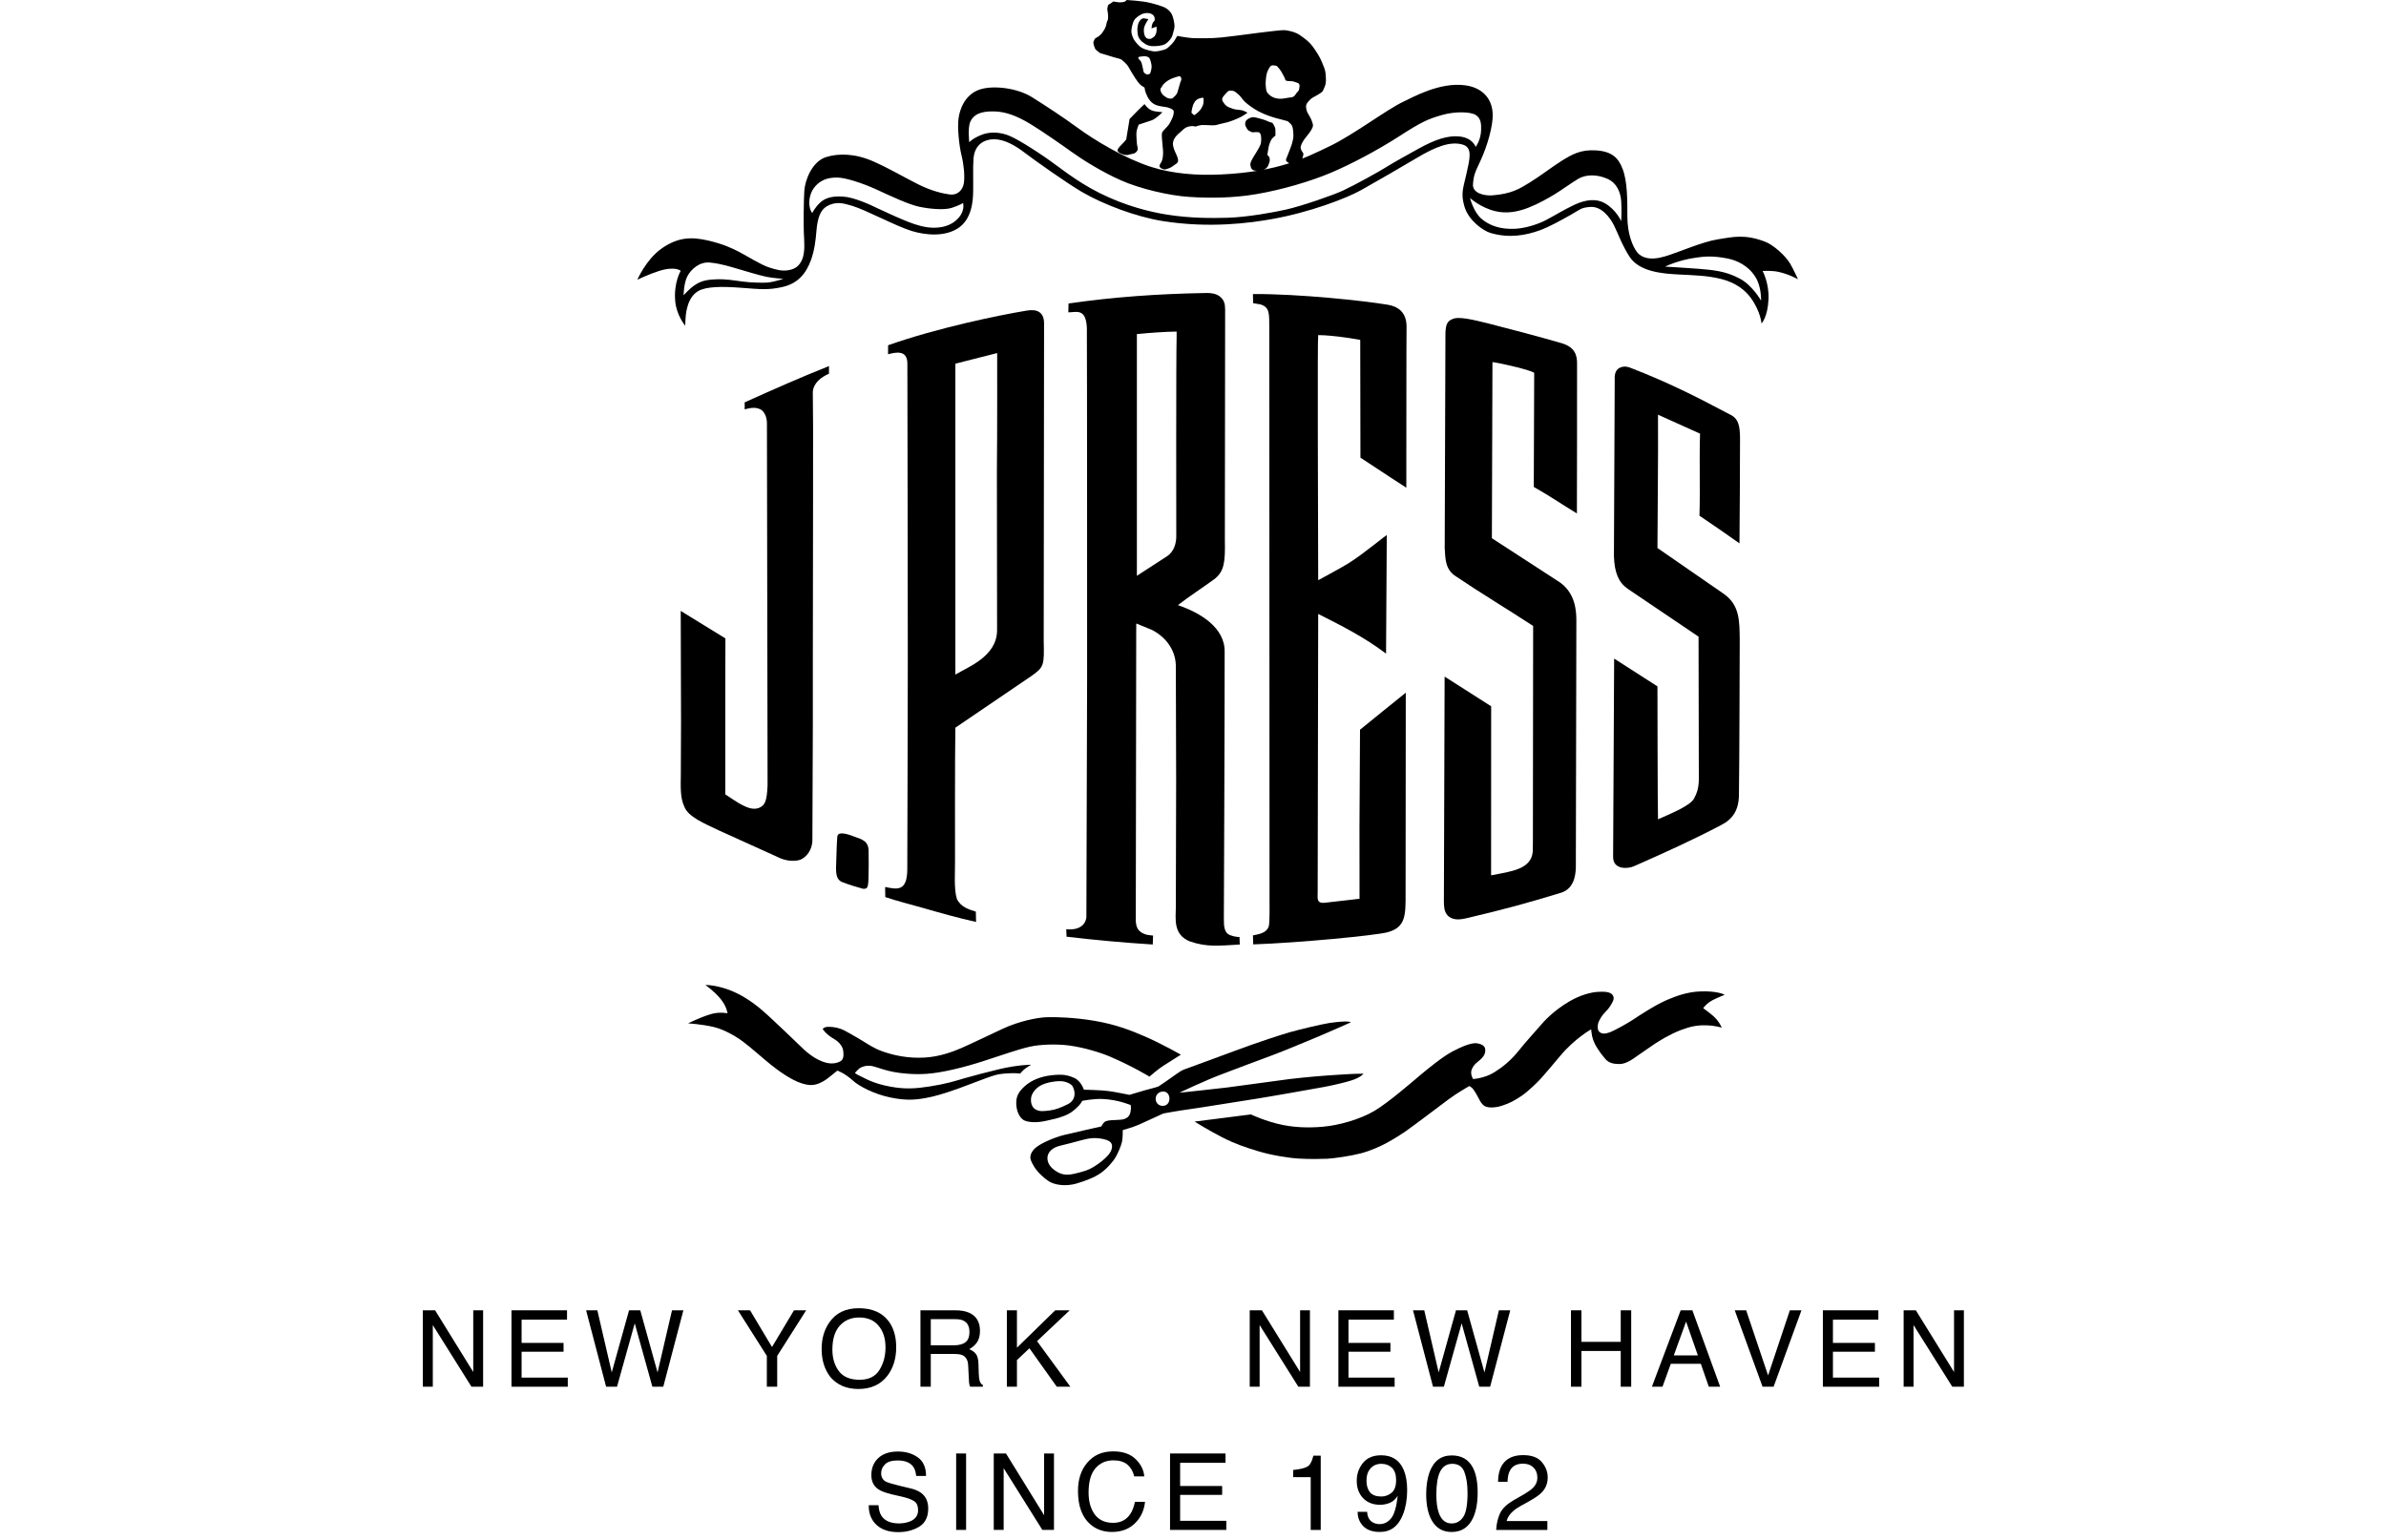
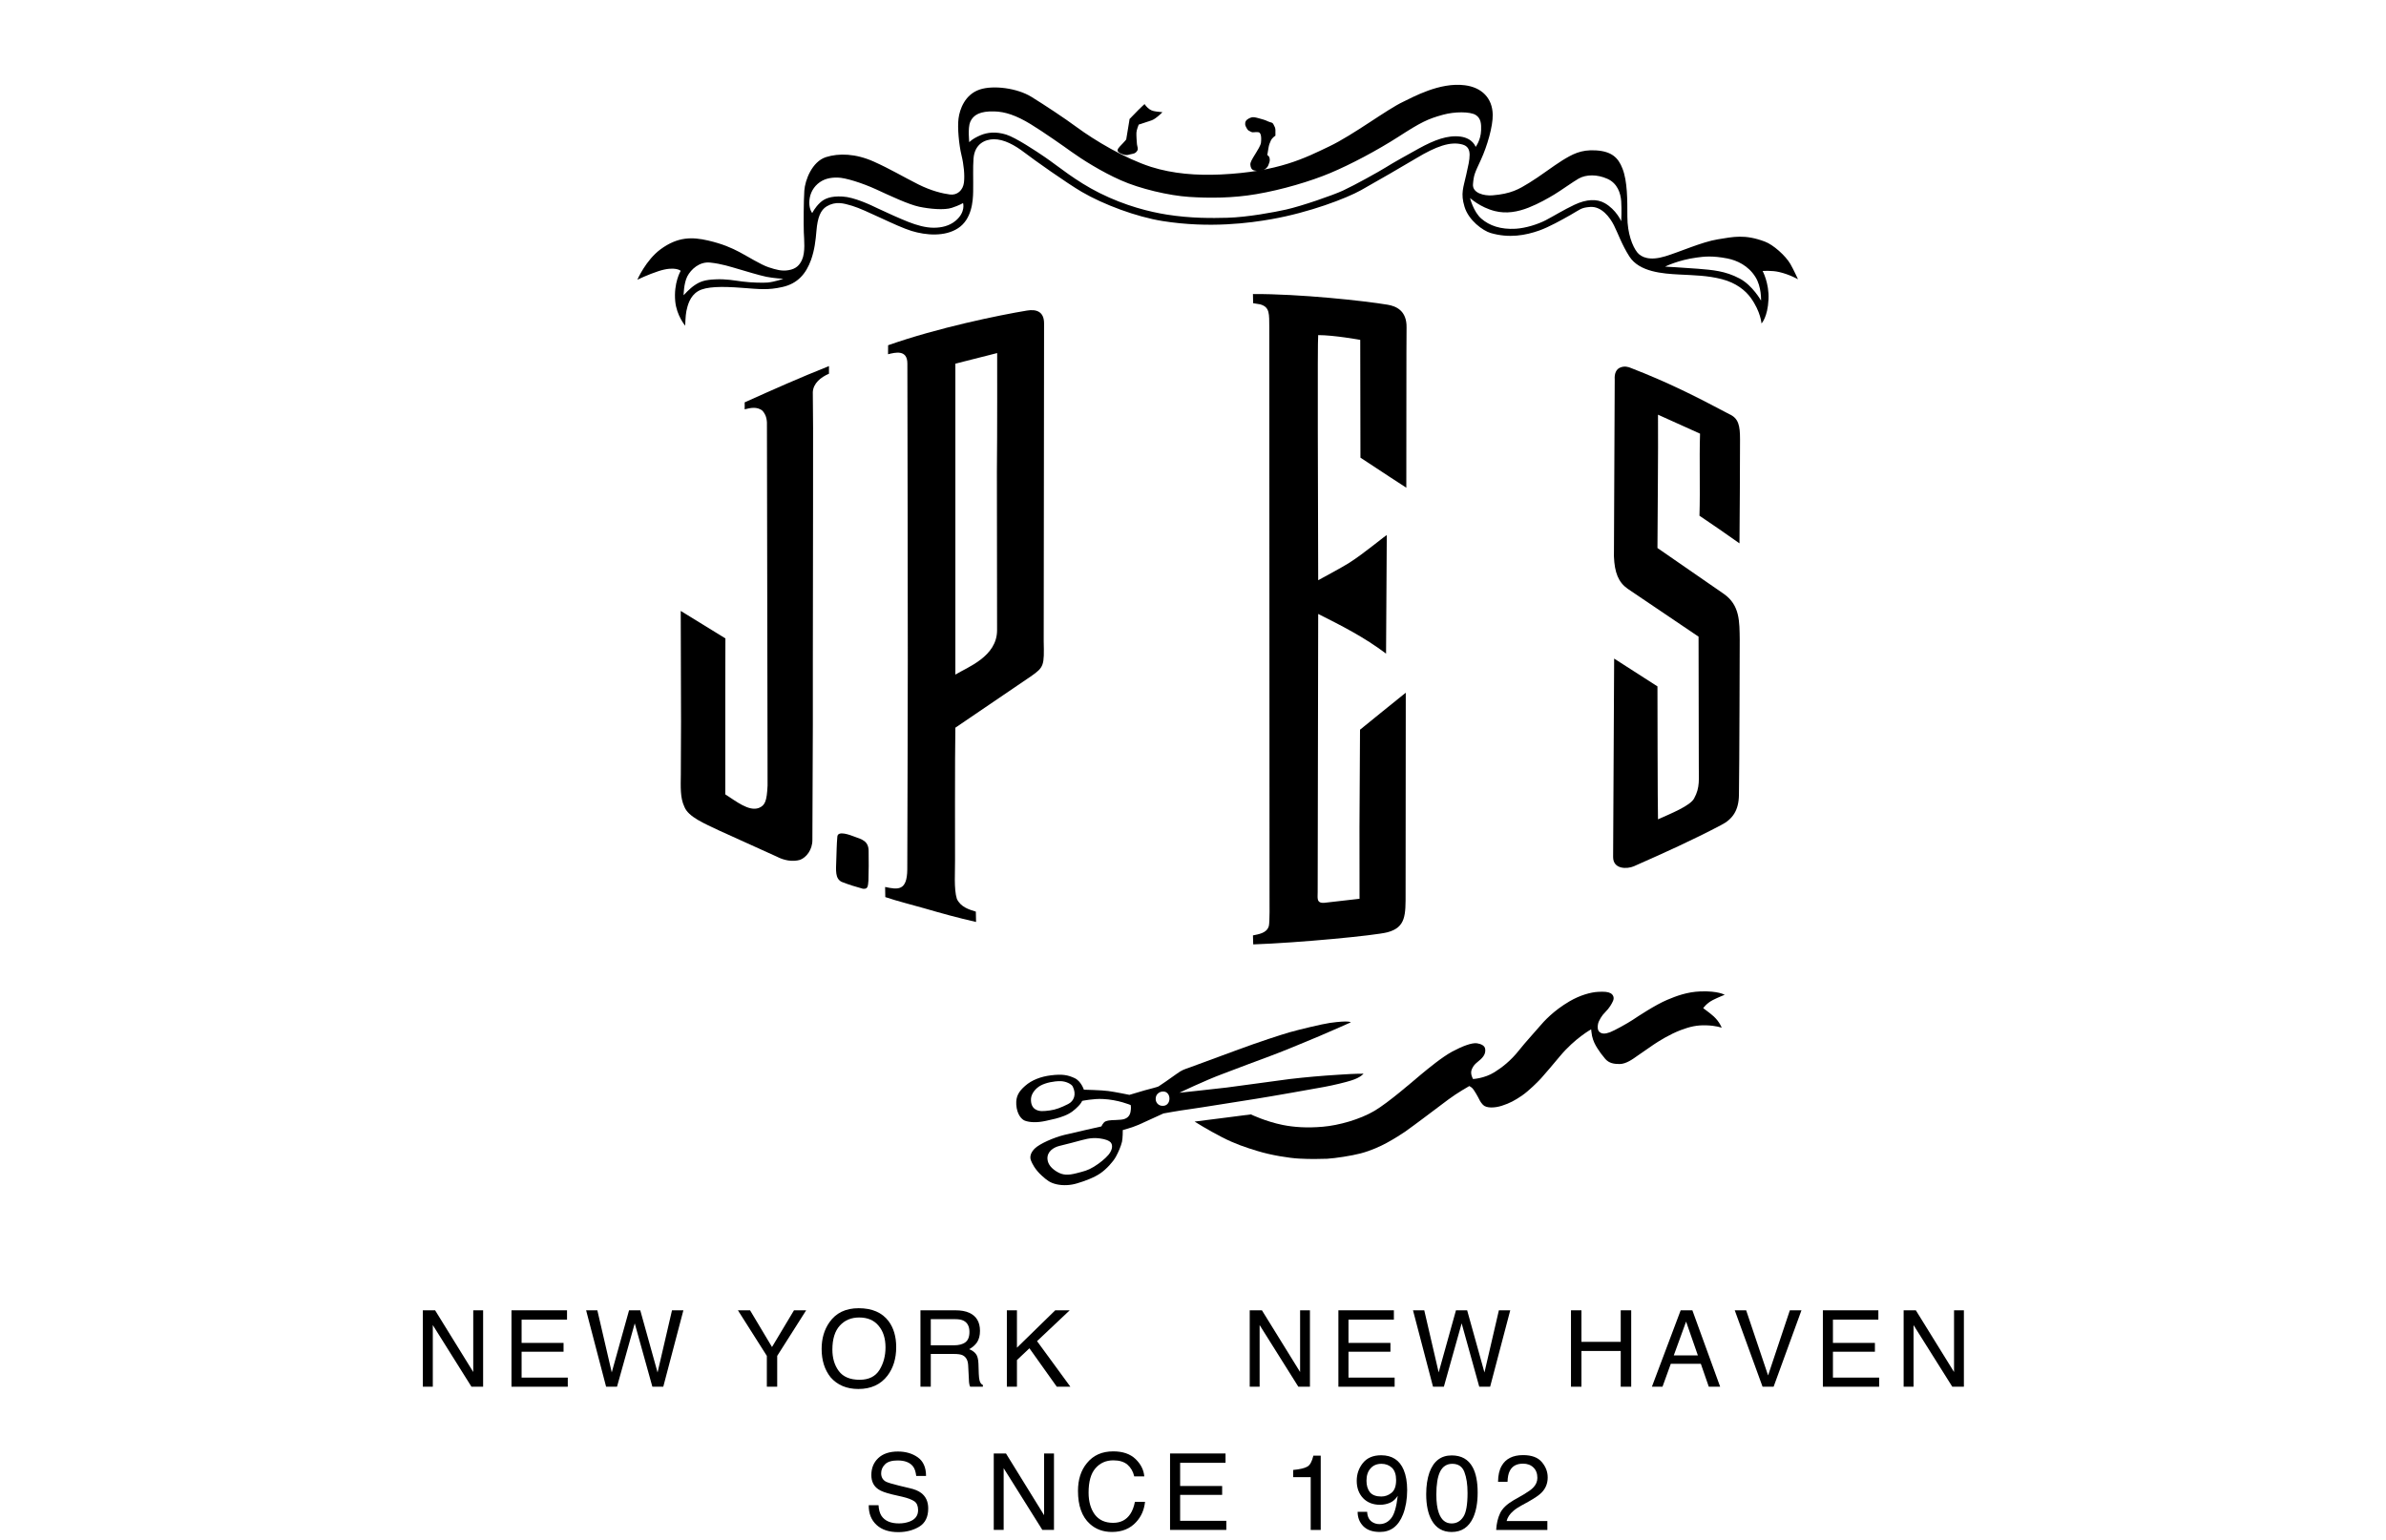
<svg xmlns="http://www.w3.org/2000/svg" width="79px" height="51px" viewBox="0 0 79 51" version="1.1">
  <title>onward-ocs-logo-jpress</title>
  <g id="onward-ocs-logo-jpress" stroke="none" stroke-width="1" fill="none" fill-rule="evenodd">
    <g id="Group" transform="translate(14, -0)" fill="#000000">
      <polygon id="Fill-647" points="0 43.395 0.406 43.395 1.669 45.439 1.669 43.395 1.996 43.395 1.996 45.926 1.61 45.926 0.33 43.884 0.33 45.926 0 45.926" />
      <polygon id="Fill-648" points="2.935 43.395 4.774 43.395 4.774 43.705 3.27 43.705 3.27 44.475 4.659 44.475 4.659 44.767 3.27 44.767 3.27 45.624 4.799 45.624 4.799 45.926 2.935 45.926" />
      <polygon id="Fill-649" points="5.778 43.395 6.255 45.452 6.828 43.395 7.199 43.395 7.772 45.454 8.25 43.395 8.627 43.395 7.961 45.926 7.6 45.926 7.016 43.827 6.429 45.926 6.068 45.926 5.406 43.395" />
      <polygon id="Fill-650" points="10.432 43.395 10.834 43.395 11.561 44.611 12.289 43.395 12.692 43.395 11.733 44.905 11.733 45.926 11.39 45.926 11.39 44.905" />
      <path d="M15.119,45.371 C15.252,45.155 15.319,44.904 15.319,44.624 C15.319,44.323 15.242,44.085 15.087,43.903 C14.933,43.72 14.72,43.633 14.448,43.633 C14.187,43.633 13.974,43.72 13.808,43.9 C13.643,44.08 13.56,44.346 13.56,44.696 C13.56,44.976 13.629,45.214 13.773,45.407 C13.915,45.598 14.145,45.696 14.463,45.696 C14.765,45.696 14.984,45.587 15.119,45.371 M15.422,43.756 C15.589,43.981 15.673,44.266 15.673,44.616 C15.673,44.994 15.575,45.308 15.385,45.559 C15.16,45.853 14.839,46.001 14.421,46.001 C14.032,46.001 13.726,45.871 13.502,45.615 C13.303,45.366 13.204,45.052 13.204,44.674 C13.204,44.331 13.29,44.039 13.461,43.794 C13.678,43.481 14.001,43.326 14.429,43.326 C14.874,43.326 15.205,43.468 15.422,43.756" id="Fill-651" />
      <path d="M17.59,44.554 C17.746,44.554 17.871,44.521 17.959,44.458 C18.051,44.392 18.098,44.278 18.098,44.11 C18.098,43.93 18.034,43.806 17.905,43.74 C17.838,43.705 17.746,43.689 17.633,43.689 L16.818,43.689 L16.818,44.554 L17.59,44.554 Z M16.476,43.395 L17.627,43.395 C17.816,43.395 17.972,43.422 18.095,43.479 C18.33,43.587 18.447,43.786 18.447,44.076 C18.447,44.229 18.414,44.353 18.353,44.45 C18.288,44.545 18.2,44.624 18.088,44.683 C18.188,44.723 18.263,44.774 18.312,44.841 C18.363,44.905 18.39,45.012 18.396,45.158 L18.407,45.499 C18.41,45.594 18.421,45.667 18.432,45.715 C18.452,45.795 18.489,45.846 18.543,45.868 L18.543,45.926 L18.123,45.926 C18.11,45.904 18.102,45.876 18.094,45.842 C18.085,45.808 18.081,45.74 18.078,45.643 L18.056,45.219 C18.048,45.053 17.989,44.944 17.877,44.886 C17.814,44.854 17.714,44.841 17.576,44.841 L16.818,44.841 L16.818,45.926 L16.476,45.926 L16.476,43.395 Z" id="Fill-652" />
      <polygon id="Fill-653" points="19.337 43.395 19.671 43.395 19.671 44.633 20.939 43.395 21.418 43.395 20.336 44.416 21.44 45.926 20.99 45.926 20.084 44.653 19.671 45.043 19.671 45.926 19.337 45.926" />
      <polygon id="Fill-654" points="27.378 43.395 27.782 43.395 29.046 45.439 29.046 43.395 29.372 43.395 29.372 45.926 28.988 45.926 27.706 43.884 27.706 45.926 27.378 45.926" />
      <polygon id="Fill-655" points="30.314 43.395 32.151 43.395 32.151 43.705 30.648 43.705 30.648 44.475 32.037 44.475 32.037 44.767 30.648 44.767 30.648 45.624 32.176 45.624 32.176 45.926 30.314 45.926" />
      <polygon id="Fill-656" points="33.157 43.395 33.634 45.452 34.207 43.395 34.577 43.395 35.15 45.454 35.628 43.395 36.004 43.395 35.338 45.926 34.978 45.926 34.395 43.827 33.806 45.926 33.447 45.926 32.784 43.395" />
      <polygon id="Fill-657" points="38.015 43.395 38.361 43.395 38.361 44.44 39.662 44.44 39.662 43.395 40.009 43.395 40.009 45.926 39.662 45.926 39.662 44.742 38.361 44.742 38.361 45.926 38.015 45.926" />
      <path d="M42.216,44.888 L41.826,43.769 L41.419,44.888 L42.216,44.888 Z M41.647,43.395 L42.034,43.395 L42.954,45.926 L42.578,45.926 L42.314,45.166 L41.32,45.166 L41.045,45.926 L40.694,45.926 L41.647,43.395 Z" id="Fill-658" />
      <polygon id="Fill-659" points="43.815 43.395 44.541 45.552 45.262 43.395 45.646 43.395 44.724 45.926 44.358 45.926 43.437 43.395" />
      <polygon id="Fill-660" points="46.355 43.395 48.192 43.395 48.192 43.705 46.688 43.705 46.688 44.475 48.078 44.475 48.078 44.767 46.688 44.767 46.688 45.624 48.218 45.624 48.218 45.926 46.355 45.926" />
      <polygon id="Fill-661" points="49.029 43.395 49.433 43.395 50.698 45.439 50.698 43.395 51.024 43.395 51.024 45.926 50.64 45.926 49.357 43.884 49.357 45.926 49.029 45.926" />
      <path d="M15.088,49.851 C15.096,49.993 15.127,50.111 15.184,50.201 C15.295,50.368 15.488,50.453 15.764,50.453 C15.89,50.453 16.001,50.433 16.103,50.397 C16.301,50.326 16.398,50.197 16.398,50.014 C16.398,49.878 16.357,49.778 16.274,49.721 C16.189,49.663 16.056,49.612 15.876,49.57 L15.544,49.494 C15.326,49.441 15.173,49.387 15.084,49.324 C14.927,49.22 14.85,49.061 14.85,48.851 C14.85,48.624 14.925,48.436 15.078,48.291 C15.232,48.146 15.449,48.072 15.729,48.072 C15.988,48.072 16.208,48.137 16.387,48.264 C16.568,48.392 16.661,48.598 16.661,48.88 L16.336,48.88 C16.319,48.742 16.286,48.639 16.232,48.568 C16.13,48.435 15.959,48.368 15.72,48.368 C15.527,48.368 15.387,48.411 15.302,48.497 C15.218,48.582 15.175,48.678 15.175,48.792 C15.175,48.917 15.226,49.008 15.325,49.066 C15.391,49.101 15.54,49.147 15.772,49.203 L16.115,49.285 C16.281,49.321 16.41,49.376 16.499,49.444 C16.656,49.562 16.733,49.734 16.733,49.958 C16.733,50.24 16.634,50.44 16.435,50.562 C16.237,50.68 16.004,50.742 15.742,50.742 C15.434,50.742 15.193,50.662 15.021,50.502 C14.847,50.34 14.76,50.123 14.764,49.851 L15.088,49.851 Z" id="Fill-662" />
-       <polygon id="Fill-663" points="17.658 50.668 17.987 50.668 17.987 48.137 17.658 48.137" />
      <polygon id="Fill-664" points="18.903 48.137 19.308 48.137 20.57 50.181 20.57 48.137 20.897 48.137 20.897 50.668 20.512 50.668 19.231 48.624 19.231 50.668 18.903 50.668" />
      <path d="M23.597,48.32 C23.771,48.489 23.869,48.68 23.887,48.895 L23.554,48.895 C23.517,48.733 23.44,48.603 23.331,48.508 C23.219,48.412 23.062,48.364 22.863,48.364 C22.617,48.364 22.421,48.453 22.269,48.629 C22.117,48.804 22.043,49.072 22.043,49.434 C22.043,49.732 22.113,49.972 22.247,50.157 C22.385,50.34 22.586,50.434 22.856,50.434 C23.104,50.434 23.294,50.337 23.423,50.142 C23.492,50.04 23.544,49.906 23.577,49.738 L23.912,49.738 C23.883,50.007 23.785,50.229 23.617,50.409 C23.419,50.626 23.153,50.736 22.816,50.736 C22.523,50.736 22.279,50.646 22.083,50.467 C21.823,50.232 21.692,49.868 21.692,49.376 C21.692,49.002 21.789,48.697 21.986,48.458 C22.197,48.196 22.487,48.067 22.859,48.067 C23.176,48.067 23.421,48.152 23.597,48.32" id="Fill-665" />
      <polygon id="Fill-666" points="24.74 48.137 26.577 48.137 26.577 48.446 25.074 48.446 25.074 49.214 26.465 49.214 26.465 49.508 25.074 49.508 25.074 50.367 26.603 50.367 26.603 50.668 24.74 50.668" />
      <path d="M28.817,48.921 L28.817,48.683 C29.042,48.661 29.198,48.624 29.286,48.572 C29.375,48.522 29.44,48.402 29.485,48.21 L29.729,48.21 L29.729,50.669 L29.397,50.669 L29.397,48.921 L28.817,48.921 Z" id="Fill-667" />
      <path d="M32.072,49.441 C32.174,49.359 32.225,49.22 32.225,49.016 C32.225,48.837 32.179,48.701 32.089,48.612 C31.996,48.524 31.879,48.479 31.739,48.479 C31.588,48.479 31.466,48.53 31.378,48.632 C31.287,48.733 31.244,48.868 31.244,49.039 C31.244,49.197 31.282,49.326 31.36,49.423 C31.44,49.517 31.566,49.562 31.735,49.562 C31.856,49.562 31.971,49.523 32.072,49.441 L32.072,49.441 Z M31.266,50.07 C31.274,50.241 31.34,50.359 31.463,50.424 C31.527,50.459 31.598,50.476 31.675,50.476 C31.825,50.476 31.952,50.415 32.054,50.291 C32.16,50.169 32.235,49.918 32.279,49.539 C32.21,49.647 32.125,49.724 32.023,49.769 C31.92,49.813 31.811,49.836 31.694,49.836 C31.458,49.836 31.269,49.76 31.129,49.614 C30.99,49.465 30.921,49.275 30.921,49.042 C30.921,48.818 30.99,48.621 31.127,48.45 C31.265,48.281 31.465,48.196 31.731,48.196 C32.09,48.196 32.341,48.358 32.477,48.683 C32.551,48.86 32.591,49.082 32.591,49.35 C32.591,49.651 32.544,49.921 32.455,50.152 C32.303,50.543 32.048,50.736 31.689,50.736 C31.446,50.736 31.265,50.673 31.139,50.546 C31.014,50.418 30.951,50.261 30.951,50.07 L31.266,50.07 Z" id="Fill-668" />
      <path d="M34.448,50.239 C34.544,50.098 34.59,49.832 34.59,49.442 C34.59,49.162 34.555,48.932 34.486,48.752 C34.418,48.57 34.283,48.479 34.085,48.479 C33.902,48.479 33.768,48.567 33.682,48.737 C33.598,48.909 33.557,49.162 33.557,49.496 C33.557,49.747 33.583,49.95 33.638,50.103 C33.721,50.337 33.861,50.454 34.062,50.454 C34.224,50.454 34.352,50.383 34.448,50.239 M34.76,48.594 C34.87,48.797 34.925,49.077 34.925,49.431 C34.925,49.767 34.875,50.044 34.776,50.263 C34.63,50.578 34.395,50.737 34.063,50.737 C33.768,50.737 33.548,50.608 33.403,50.349 C33.283,50.135 33.221,49.847 33.221,49.484 C33.221,49.206 33.259,48.964 33.329,48.764 C33.467,48.387 33.712,48.201 34.065,48.201 C34.387,48.201 34.617,48.331 34.76,48.594" id="Fill-669" />
      <path d="M35.67,50.111 C35.744,49.956 35.896,49.813 36.117,49.684 L36.448,49.495 C36.595,49.407 36.699,49.334 36.759,49.272 C36.855,49.176 36.902,49.066 36.902,48.946 C36.902,48.8 36.858,48.684 36.772,48.602 C36.685,48.517 36.571,48.474 36.428,48.474 C36.215,48.474 36.067,48.554 35.987,48.717 C35.942,48.803 35.919,48.922 35.914,49.075 L35.6,49.075 C35.602,48.861 35.641,48.684 35.718,48.55 C35.852,48.312 36.089,48.191 36.429,48.191 C36.712,48.191 36.919,48.267 37.05,48.422 C37.179,48.575 37.244,48.742 37.244,48.931 C37.244,49.13 37.175,49.3 37.036,49.438 C36.955,49.52 36.811,49.617 36.604,49.734 L36.367,49.864 C36.253,49.926 36.167,49.986 36.102,50.044 C35.987,50.142 35.914,50.254 35.884,50.374 L37.233,50.374 L37.233,50.669 L35.538,50.669 C35.55,50.456 35.594,50.27 35.67,50.111" id="Fill-670" />
-       <path d="M9.355,32.622 C9.355,32.622 9.642,32.819 9.854,33.077 C10.067,33.335 10.087,33.559 10.087,33.559 C10.087,33.559 9.832,33.498 9.525,33.589 C9.169,33.698 8.782,33.893 8.782,33.893 C8.782,33.893 9.214,33.915 9.628,34.012 C9.917,34.079 10.292,34.267 10.601,34.497 C10.89,34.715 11.306,35.089 11.51,35.251 C11.774,35.461 12.189,35.769 12.556,35.882 C12.84,35.97 12.992,35.935 13.148,35.867 C13.321,35.792 13.442,35.683 13.522,35.621 C13.605,35.555 13.725,35.457 13.725,35.457 C13.725,35.457 13.967,35.538 14.236,35.785 C14.439,35.97 14.936,36.237 15.492,36.349 C15.92,36.434 16.216,36.445 16.654,36.364 C16.94,36.312 17.257,36.221 17.733,36.05 C18.209,35.877 18.633,35.707 18.835,35.641 C19.023,35.578 19.15,35.559 19.395,35.546 C19.641,35.532 19.78,35.556 19.78,35.556 C19.78,35.556 19.822,35.498 19.883,35.442 C19.973,35.357 20.142,35.263 20.142,35.263 C20.142,35.263 19.705,35.259 19.062,35.415 C18.764,35.485 18.207,35.631 17.914,35.715 C17.621,35.803 17.317,35.899 16.779,35.982 C16.316,36.054 15.971,36.079 15.479,35.988 C14.887,35.879 14.637,35.707 14.494,35.643 C14.381,35.594 14.305,35.536 14.305,35.536 C14.305,35.536 14.421,35.392 14.511,35.35 C14.619,35.3 14.769,35.272 14.94,35.322 C15.228,35.408 15.312,35.447 15.585,35.501 C15.811,35.546 16.246,35.594 16.679,35.564 C17.195,35.529 17.938,35.345 18.572,35.138 C19.234,34.922 19.737,34.745 20.103,34.664 C20.457,34.584 20.993,34.574 21.381,34.623 C21.923,34.694 22.468,34.872 22.763,34.998 C23.498,35.313 24.059,35.656 24.059,35.656 C24.059,35.656 24.35,35.4 24.521,35.295 C24.691,35.191 25.099,34.929 25.099,34.929 C25.099,34.929 24.457,34.564 23.922,34.332 C23.473,34.137 22.962,33.93 22.232,33.807 C21.59,33.699 20.968,33.676 20.65,33.689 C20.33,33.701 19.746,33.82 19.216,34.064 C18.778,34.267 18.143,34.574 17.827,34.711 C17.545,34.835 17.094,35 16.609,35.025 C16.07,35.056 15.592,34.953 15.225,34.822 C14.905,34.708 14.766,34.593 14.47,34.419 C14.256,34.292 14.099,34.2 13.943,34.12 C13.778,34.038 13.617,34.014 13.473,34.007 C13.336,34.002 13.28,34.028 13.239,34.078 C13.239,34.078 13.328,34.244 13.633,34.421 C13.794,34.514 13.908,34.674 13.92,34.808 C13.932,34.941 13.945,35.09 13.811,35.156 C13.612,35.254 13.413,35.227 13.219,35.152 C12.926,35.039 12.675,34.824 12.444,34.592 C12.211,34.362 11.808,33.985 11.58,33.771 C11.431,33.633 11.087,33.294 10.665,33.041 C10.344,32.847 10.093,32.759 9.91,32.709 C9.547,32.609 9.355,32.622 9.355,32.622" id="Fill-671" />
      <path d="M25.553,37.145 C25.553,37.145 26.487,37.025 26.633,37.008 C26.779,36.99 27.415,36.907 27.415,36.907 C27.415,36.907 27.912,37.145 28.473,37.257 C28.84,37.33 29.264,37.362 29.795,37.316 C30.327,37.271 31.026,37.074 31.507,36.79 C31.975,36.514 32.788,35.804 33.039,35.594 C33.297,35.38 33.743,35.012 34.077,34.83 C34.422,34.645 34.737,34.527 34.904,34.552 C35.035,34.573 35.158,34.627 35.173,34.736 C35.189,34.845 35.162,34.953 35.029,35.079 C34.914,35.187 34.797,35.24 34.725,35.43 C34.672,35.57 34.772,35.735 34.772,35.735 C34.772,35.735 35.148,35.718 35.48,35.51 C35.713,35.364 36.012,35.146 36.312,34.763 C36.484,34.543 36.845,34.149 36.965,34.006 C37.121,33.82 37.435,33.474 37.965,33.163 C38.32,32.955 38.674,32.862 38.905,32.849 C39.116,32.837 39.24,32.847 39.326,32.894 C39.414,32.943 39.459,33.046 39.402,33.16 C39.368,33.235 39.293,33.381 39.144,33.526 C39.041,33.624 38.933,33.804 38.911,33.908 C38.889,34.012 38.892,34.128 38.969,34.185 C39.041,34.24 39.14,34.249 39.308,34.186 C39.444,34.136 39.882,33.894 40.055,33.779 C40.229,33.662 40.816,33.275 41.199,33.114 C41.509,32.983 41.865,32.85 42.302,32.834 C42.892,32.813 43.104,32.946 43.104,32.946 C43.104,32.946 42.889,33.03 42.711,33.12 C42.499,33.229 42.393,33.389 42.393,33.389 C42.393,33.389 42.638,33.566 42.747,33.668 C42.941,33.849 43.005,34.037 43.005,34.037 C43.005,34.037 42.828,33.967 42.492,33.957 C42.177,33.948 41.955,34.001 41.649,34.115 C41.271,34.26 40.921,34.483 40.761,34.589 C40.604,34.698 40.349,34.871 40.215,34.966 C40.076,35.064 39.846,35.24 39.622,35.239 C39.436,35.238 39.276,35.214 39.149,35.068 C39.032,34.93 38.967,34.84 38.891,34.72 C38.819,34.607 38.751,34.483 38.712,34.307 C38.693,34.214 38.683,34.09 38.683,34.09 C38.683,34.09 38.149,34.382 37.65,34.979 C37.439,35.232 37.127,35.601 37.023,35.714 C36.919,35.827 36.62,36.129 36.382,36.291 C36.156,36.444 35.985,36.538 35.728,36.62 C35.493,36.696 35.212,36.707 35.102,36.591 C35.008,36.494 34.987,36.424 34.932,36.324 C34.877,36.223 34.864,36.205 34.791,36.09 C34.742,36.012 34.648,35.968 34.648,35.968 C34.648,35.968 34.241,36.199 33.958,36.411 C33.725,36.586 33.192,36.988 33.094,37.06 C32.996,37.134 32.664,37.38 32.522,37.48 C32.41,37.557 32.15,37.724 31.911,37.852 C31.711,37.962 31.386,38.111 31.049,38.199 C30.756,38.277 30.199,38.362 29.941,38.376 C29.68,38.386 29.377,38.39 29.017,38.371 C28.684,38.354 28.089,38.259 27.639,38.121 C27.234,37.998 26.888,37.882 26.465,37.665 C25.994,37.424 25.553,37.145 25.553,37.145" id="Fill-672" />
      <path d="M43.252,13.714 C42.089,13.096 41.203,12.655 40.024,12.197 C39.902,12.141 39.785,12.121 39.662,12.166 C39.513,12.218 39.449,12.367 39.463,12.568 L39.437,18.429 C39.458,18.963 39.586,19.284 39.89,19.498 L42.239,21.085 L42.247,25.383 C42.241,25.79 42.296,26.071 42.094,26.438 C41.973,26.686 41.296,26.954 40.896,27.135 C40.883,26.823 40.878,22.732 40.878,22.732 L39.444,21.811 L39.41,28.385 C39.41,28.789 39.864,28.789 40.096,28.69 C41.135,28.23 42.028,27.829 42.978,27.329 C43.372,27.132 43.569,26.831 43.576,26.329 C43.592,25.388 43.602,21.175 43.602,21.175 C43.593,20.604 43.614,20.044 43.076,19.669 L40.878,18.149 C40.883,16.78 40.905,15.135 40.896,13.734 L42.288,14.362 C42.26,15.246 42.297,16.17 42.269,17.08 C42.782,17.423 43.076,17.632 43.594,17.995 C43.608,16.713 43.605,15.869 43.612,14.549 C43.612,14.092 43.564,13.852 43.252,13.714" id="Fill-673" />
-       <path d="M38.216,12.067 C38.224,11.754 38.139,11.489 37.689,11.361 C36.874,11.128 36.121,10.928 35.261,10.708 C34.775,10.59 34.292,10.468 34.09,10.568 C33.92,10.633 33.864,10.749 33.858,11.062 L33.834,18.142 C33.853,18.53 33.859,18.856 34.188,19.077 C35.019,19.638 35.923,20.182 36.762,20.73 L36.754,27.907 L36.749,28.205 C36.702,28.786 36.043,28.861 35.37,28.989 L35.372,23.391 L33.831,22.408 L33.807,29.866 C33.811,30.051 33.815,30.184 33.931,30.319 C34.101,30.493 34.352,30.459 34.572,30.406 C35.777,30.123 36.537,29.917 37.674,29.57 C38.07,29.45 38.169,29.079 38.176,28.718 C38.176,28.718 38.193,20.862 38.193,20.568 C38.193,20.274 38.183,19.611 37.575,19.24 L35.396,17.825 L35.415,11.992 C35.738,12.034 36.697,12.262 36.797,12.349 L36.783,16.127 C37.341,16.443 37.661,16.67 38.211,17.005 C38.217,16.838 38.216,12.067 38.216,12.067" id="Fill-674" />
      <path d="M31.945,10.092 C31.16,9.961 29.026,9.73 27.485,9.738 L27.491,10.041 L27.723,10.079 C28.052,10.171 28.02,10.401 28.026,10.847 L28.034,29.843 C28.034,29.843 28.044,30.544 28.011,30.668 C27.945,30.909 27.663,30.94 27.485,30.979 L27.494,31.277 C28.985,31.226 31.53,30.983 31.936,30.876 C32.556,30.713 32.539,30.291 32.539,29.576 L32.545,22.941 C31.898,23.455 31.62,23.694 31.03,24.167 C31.027,25.239 31.015,26.356 31.012,27.408 L31.014,29.766 L29.852,29.899 C29.567,29.924 29.634,29.715 29.628,29.539 C29.628,29.539 29.645,20.982 29.645,20.333 C30.418,20.721 31.175,21.105 31.892,21.647 L31.916,17.726 C31.916,17.693 31.171,18.326 30.659,18.649 C30.453,18.78 29.645,19.216 29.645,19.216 C29.64,16.776 29.617,11.23 29.645,11.098 C30.177,11.098 31.037,11.256 31.037,11.256 L31.044,15.157 C31.576,15.513 32.563,16.152 32.563,16.152 C32.566,15.265 32.563,11.126 32.571,10.847 C32.581,10.285 32.222,10.139 31.945,10.092" id="Fill-675" />
-       <path d="M23.642,11.065 C24.002,11.027 24.61,10.982 24.958,10.982 L24.958,11.152 C24.937,11.766 24.946,17.757 24.946,17.757 C24.946,18.172 24.745,18.365 24.6,18.448 L23.642,19.07 L23.642,11.065 Z M24.932,22.037 L24.942,25.834 L24.932,30.041 C24.927,30.441 24.841,30.949 25.39,31.176 C25.972,31.376 26.347,31.319 27.048,31.282 C27.044,31.183 27.045,31.146 27.04,31.032 C27.04,31.032 26.908,31.039 26.725,30.97 C26.542,30.899 26.518,30.692 26.522,30.425 C26.522,30.425 26.552,23.211 26.548,21.599 C26.567,20.797 25.765,20.303 25.001,20.041 C25.372,19.75 25.844,19.448 26.228,19.164 C26.53,18.908 26.57,18.636 26.555,17.878 L26.564,10.253 C26.553,10.13 26.571,10.082 26.502,9.945 C26.349,9.712 26.123,9.698 25.867,9.705 C24.322,9.734 22.895,9.833 21.379,10.051 L21.372,10.344 C21.642,10.344 21.95,10.198 21.986,10.847 C21.994,11.604 21.994,22.408 21.994,22.408 C21.994,22.408 21.97,29.907 21.97,30.384 C21.912,30.777 21.503,30.8 21.303,30.773 L21.314,31.022 C22.314,31.138 23.177,31.218 24.168,31.28 L24.178,30.985 C24.178,30.985 24.041,30.972 23.963,30.956 C23.675,30.873 23.624,30.714 23.606,30.516 L23.62,20.831 L23.622,20.649 L24.137,20.86 C24.559,21.074 24.916,21.484 24.932,22.037 L24.932,22.037 Z" id="Fill-676" />
      <path d="M17.632,12.044 L19.016,11.693 C19.016,11.693 19.021,14.352 19.007,15.619 L19.013,20.871 C19.013,21.745 18.033,22.096 17.632,22.342 L17.632,12.044 Z M17.682,29.771 C17.577,29.439 17.626,28.846 17.621,28.484 C17.621,28.484 17.614,24.876 17.632,24.1 L20.126,22.404 C20.576,22.093 20.574,22.039 20.557,21.231 C20.557,21.231 20.569,10.939 20.569,10.71 C20.569,10.316 20.311,10.234 20.004,10.285 C19.082,10.437 17.047,10.855 15.405,11.434 L15.403,11.732 C15.642,11.673 16.045,11.568 16.043,12.044 C16.049,12.6 16.057,21.835 16.057,21.835 C16.057,21.835 16.047,27.993 16.04,28.795 C16.033,29.514 15.728,29.465 15.306,29.375 L15.312,29.71 C15.744,29.854 16.148,29.952 16.583,30.076 C17.229,30.263 17.705,30.394 18.317,30.534 L18.31,30.192 C18.084,30.121 17.815,30.046 17.682,29.771 L17.682,29.771 Z" id="Fill-677" />
      <path d="M14.754,29.161 C14.765,28.713 14.764,28.643 14.76,28.196 C14.764,27.852 14.535,27.799 14.308,27.715 C14.139,27.651 13.741,27.497 13.724,27.709 C13.699,28.007 13.702,28.175 13.69,28.467 C13.678,28.84 13.648,29.088 13.862,29.204 C14.156,29.317 14.254,29.344 14.567,29.433 C14.74,29.455 14.737,29.35 14.754,29.161" id="Fill-678" />
      <path d="M12.898,27.812 L12.913,23.991 L12.913,21.892 L12.92,16.712 L12.921,14.168 L12.912,12.985 C12.928,12.694 13.173,12.495 13.447,12.377 L13.447,12.124 C12.454,12.52 11.641,12.883 10.656,13.325 C10.659,13.443 10.655,13.457 10.655,13.556 C10.851,13.508 11.056,13.459 11.24,13.598 C11.306,13.672 11.381,13.775 11.393,13.989 L11.413,25.059 L11.414,26.018 C11.39,26.532 11.331,26.674 11.125,26.758 C10.793,26.881 10.37,26.535 10.014,26.308 L10.014,22.854 L10.018,21.143 L8.539,20.233 L8.549,23.892 L8.542,25.651 C8.538,26.049 8.516,26.419 8.659,26.718 C8.79,27.058 9.332,27.276 9.804,27.503 L11.719,28.37 C11.955,28.494 12.236,28.55 12.488,28.477 C12.693,28.402 12.902,28.146 12.898,27.812" id="Fill-679" />
      <path d="M44.308,9.956 C44.308,9.956 44.03,9.455 43.601,9.225 C43.118,8.969 42.697,8.941 42.219,8.901 C41.652,8.858 41.131,8.83 41.131,8.83 C41.131,8.83 41.572,8.608 42.188,8.528 C42.405,8.5 42.68,8.46 43.194,8.56 C43.508,8.623 43.882,8.793 44.118,9.168 C44.328,9.492 44.308,9.956 44.308,9.956 M39.678,7.326 C39.678,7.326 39.513,6.943 39.131,6.727 C38.87,6.58 38.53,6.594 38.133,6.78 C37.78,6.946 37.436,7.159 37.179,7.293 C36.922,7.426 36.526,7.554 36.185,7.576 C35.687,7.605 35.315,7.474 35.045,7.24 C34.783,7.01 34.673,6.559 34.673,6.559 C34.673,6.559 35.01,6.869 35.494,6.99 C35.873,7.086 36.253,7.018 36.614,6.875 C36.952,6.742 37.26,6.563 37.46,6.443 C37.661,6.324 38.093,6.013 38.273,5.912 C38.523,5.774 38.881,5.771 39.219,5.921 C39.557,6.072 39.658,6.4 39.678,6.662 C39.698,6.966 39.678,7.326 39.678,7.326 M34.358,4.524 C33.932,4.468 33.491,4.636 32.976,4.919 C32.674,5.087 32.117,5.394 31.887,5.541 C31.655,5.686 30.861,6.128 30.464,6.312 C30.133,6.465 29.113,6.82 28.579,6.941 C28.203,7.025 27.309,7.194 26.636,7.212 C26.129,7.225 25.427,7.234 24.627,7.106 C24.076,7.017 23.274,6.826 22.404,6.391 C21.612,5.995 21.044,5.509 20.592,5.2 C20.315,5.011 19.636,4.558 19.312,4.456 C18.957,4.347 18.683,4.39 18.477,4.474 C18.185,4.595 18.092,4.711 18.092,4.711 C18.092,4.711 18.039,4.238 18.124,4.037 C18.228,3.797 18.462,3.677 18.919,3.69 C19.277,3.698 19.643,3.819 20.125,4.112 C20.534,4.36 21.273,4.88 21.471,5.024 C21.829,5.282 22.476,5.69 23.107,5.969 C23.737,6.251 24.706,6.478 25.369,6.521 C26.036,6.565 26.823,6.563 27.593,6.43 C28.444,6.287 29.401,6.001 30.043,5.731 C30.723,5.446 31.598,4.981 32.301,4.53 C33.046,4.049 33.275,3.937 33.778,3.8 C34.165,3.693 34.671,3.693 34.858,3.806 C35.042,3.919 35.045,4.12 35.039,4.311 C35.03,4.643 34.858,4.865 34.858,4.865 C34.858,4.865 34.77,4.581 34.358,4.524 M17.646,7.306 C17.432,7.488 17.166,7.542 16.914,7.542 C16.643,7.542 16.354,7.459 16.069,7.347 C15.809,7.244 15.387,7.056 15.063,6.902 C14.817,6.782 14.278,6.528 13.894,6.509 C13.506,6.487 13.295,6.578 13.154,6.711 C12.98,6.873 12.893,7.056 12.893,7.056 C12.893,7.056 12.796,6.946 12.796,6.713 C12.796,6.48 12.884,6.256 13.072,6.09 C13.261,5.925 13.484,5.875 13.736,5.881 C13.988,5.884 14.546,6.059 15.013,6.273 C15.481,6.489 16.083,6.772 16.434,6.847 C16.779,6.919 17.262,6.966 17.514,6.883 C17.764,6.801 17.887,6.725 17.887,6.725 C17.887,6.725 17.979,7.022 17.646,7.306 M11.418,9.357 C11.282,9.369 10.889,9.364 10.583,9.324 C10.301,9.289 10.053,9.234 9.678,9.252 C9.34,9.267 9.184,9.322 9.002,9.444 C8.836,9.553 8.634,9.778 8.634,9.778 C8.634,9.778 8.638,9.387 8.756,9.154 C8.877,8.922 9.157,8.659 9.512,8.696 C9.899,8.736 10.2,8.84 10.417,8.901 C10.687,8.979 11.114,9.112 11.375,9.167 C11.611,9.214 11.936,9.234 11.936,9.234 C11.936,9.234 11.656,9.333 11.418,9.357 M44.906,9.009 C45.244,9.085 45.532,9.249 45.532,9.249 C45.532,9.249 45.384,8.926 45.279,8.743 C45.12,8.469 44.713,8.104 44.433,8.001 C43.766,7.752 43.399,7.842 42.872,7.927 C42.347,8.013 41.63,8.338 41.137,8.488 C40.625,8.645 40.342,8.526 40.208,8.357 C40.053,8.162 39.882,7.733 39.882,7.177 C39.882,6.621 39.885,6.005 39.721,5.586 C39.581,5.22 39.361,5.014 38.847,4.981 C38.339,4.946 38.049,5.117 37.73,5.311 C37.414,5.508 36.974,5.848 36.632,6.055 C36.291,6.265 36.033,6.42 35.41,6.47 C35.138,6.49 34.746,6.395 34.77,6.101 C34.797,5.784 34.827,5.736 35.036,5.284 C35.241,4.835 35.431,4.186 35.424,3.797 C35.412,3.244 35.059,2.896 34.504,2.824 C33.666,2.713 32.768,3.226 32.457,3.372 C31.916,3.626 30.814,4.465 30.015,4.847 C29.223,5.225 28.344,5.689 26.413,5.779 C25.625,5.815 24.837,5.757 24.108,5.526 C23.242,5.247 22.247,4.651 21.644,4.207 C21.251,3.916 20.587,3.477 20.146,3.205 C19.678,2.918 18.893,2.815 18.441,2.964 C17.95,3.127 17.776,3.617 17.737,3.923 C17.695,4.227 17.755,4.811 17.831,5.123 C17.914,5.459 17.944,5.799 17.917,6.04 C17.887,6.302 17.692,6.475 17.449,6.441 C17.209,6.41 16.836,6.322 16.408,6.108 C15.895,5.85 15.481,5.599 14.933,5.353 C14.331,5.083 13.773,5.068 13.346,5.204 C12.891,5.351 12.655,5.959 12.631,6.315 C12.608,6.671 12.605,7.41 12.614,7.691 C12.623,7.936 12.672,8.354 12.551,8.613 C12.474,8.776 12.363,8.906 12.107,8.948 C11.888,8.986 11.706,8.936 11.447,8.851 C11.191,8.767 10.738,8.481 10.481,8.347 C10.225,8.212 9.927,8.078 9.447,7.966 C8.917,7.844 8.443,7.836 7.871,8.256 C7.384,8.615 7.102,9.264 7.102,9.264 C7.102,9.264 7.462,9.09 7.805,8.979 C8.358,8.801 8.538,8.969 8.538,8.969 C8.538,8.969 8.299,9.367 8.357,9.979 C8.403,10.455 8.687,10.787 8.687,10.787 C8.687,10.787 8.695,10.442 8.727,10.299 C8.765,10.122 8.839,9.802 9.118,9.64 C9.383,9.486 9.895,9.481 10.569,9.533 C11.155,9.577 11.431,9.612 11.901,9.506 C12.42,9.392 12.692,9.053 12.853,8.608 C12.971,8.274 13.006,7.962 13.033,7.637 C13.069,7.212 13.166,6.956 13.373,6.833 C13.676,6.657 13.925,6.73 14.214,6.816 C14.663,6.95 15.668,7.491 16.18,7.648 C16.66,7.795 17.281,7.844 17.718,7.56 C18.177,7.264 18.216,6.658 18.221,6.351 C18.228,5.929 18.209,5.555 18.233,5.252 C18.272,4.753 18.627,4.616 18.902,4.611 C19.238,4.609 19.592,4.801 19.929,5.059 C20.224,5.287 21.314,6.059 21.82,6.356 C22.539,6.776 23.622,7.18 24.488,7.32 C26.051,7.569 27.395,7.383 28.102,7.258 C29.35,7.038 30.574,6.571 31.062,6.299 C31.563,6.018 32.466,5.496 32.895,5.239 C33.547,4.847 34.023,4.676 34.418,4.785 C34.769,4.879 34.666,5.255 34.547,5.785 C34.454,6.211 34.355,6.4 34.489,6.844 C34.626,7.304 35.102,7.64 35.352,7.716 C35.968,7.896 36.509,7.795 36.965,7.634 C37.288,7.519 37.696,7.29 37.996,7.121 C38.332,6.93 38.341,6.879 38.645,6.854 C39.03,6.823 39.308,7.206 39.437,7.461 C39.568,7.719 39.698,8.103 39.949,8.495 C40.279,9.009 41.055,9.063 41.594,9.091 C42.12,9.119 42.531,9.123 43.009,9.245 C43.483,9.367 43.794,9.622 43.969,9.866 C44.297,10.32 44.323,10.713 44.323,10.713 C44.323,10.713 44.528,10.508 44.555,9.911 C44.58,9.38 44.36,8.975 44.36,8.975 C44.36,8.975 44.663,8.951 44.906,9.009" id="Fill-680" />
      <path d="M24.697,36.498 C24.652,36.598 24.559,36.639 24.446,36.619 C24.332,36.598 24.251,36.492 24.266,36.364 C24.288,36.152 24.534,36.103 24.634,36.188 C24.733,36.268 24.736,36.409 24.697,36.498 M22.699,38.248 C22.598,38.367 22.418,38.519 22.216,38.642 C22.016,38.764 21.896,38.79 21.632,38.858 C21.376,38.923 21.194,38.928 20.993,38.805 C20.835,38.709 20.697,38.575 20.682,38.391 C20.66,38.141 20.882,37.999 21.076,37.951 C21.346,37.885 21.621,37.814 21.818,37.759 C22.077,37.688 22.266,37.67 22.508,37.719 C22.508,37.719 22.756,37.759 22.801,37.876 C22.844,37.969 22.816,38.107 22.699,38.248 M21.364,36.565 C21.13,36.683 20.949,36.752 20.761,36.776 C20.541,36.805 20.409,36.818 20.278,36.737 C20.184,36.679 20.124,36.56 20.137,36.379 C20.151,36.214 20.288,36.041 20.459,35.949 C20.63,35.858 20.89,35.804 21.111,35.806 C21.296,35.808 21.478,35.904 21.518,35.983 C21.648,36.243 21.559,36.469 21.364,36.565 M30.327,35.593 C29.728,35.63 29.24,35.674 28.703,35.736 C28.392,35.773 27.032,35.967 26.62,36.017 C26.227,36.065 25.05,36.19 25.05,36.19 C25.05,36.19 25.878,35.791 26.482,35.566 C26.901,35.409 27.808,35.061 28.117,34.951 C28.472,34.822 29.446,34.414 29.68,34.316 C30.041,34.165 30.723,33.859 30.723,33.859 C30.723,33.859 30.693,33.785 30.033,33.877 C29.782,33.912 28.981,34.106 28.689,34.19 C28.395,34.276 27.696,34.502 26.999,34.76 C26.694,34.873 25.659,35.255 25.398,35.35 C25.188,35.426 25.146,35.43 24.959,35.564 C24.764,35.704 24.4,35.96 24.358,35.981 C24.321,36.001 24.106,36.055 23.894,36.112 C23.72,36.161 23.395,36.26 23.395,36.26 C23.395,36.26 22.914,36.161 22.695,36.133 C22.474,36.102 21.887,36.089 21.887,36.089 C21.887,36.089 21.796,35.805 21.579,35.705 C21.356,35.602 21.174,35.566 20.79,35.614 C20.468,35.654 20.162,35.766 19.94,35.964 C19.73,36.148 19.632,36.314 19.649,36.584 C19.669,36.906 19.824,37.073 19.933,37.115 C20.093,37.174 20.332,37.187 20.63,37.121 C20.88,37.065 21.023,37.039 21.235,36.956 C21.461,36.867 21.579,36.761 21.71,36.628 C21.795,36.543 21.831,36.459 21.831,36.459 C21.831,36.459 22.212,36.381 22.511,36.397 C23.022,36.419 23.437,36.598 23.437,36.598 C23.437,36.598 23.459,36.682 23.431,36.826 C23.403,36.968 23.309,37.065 23.113,37.082 C22.859,37.106 22.756,37.082 22.606,37.137 C22.526,37.168 22.468,37.305 22.468,37.305 C22.468,37.305 21.57,37.506 21.238,37.587 C20.89,37.673 20.422,37.879 20.261,38.037 C20.134,38.162 20.085,38.303 20.134,38.431 C20.169,38.522 20.265,38.732 20.499,38.941 C20.672,39.096 20.77,39.173 20.984,39.222 C21.197,39.27 21.445,39.258 21.664,39.19 C21.883,39.125 22.22,39.007 22.433,38.858 C22.638,38.718 22.855,38.474 22.946,38.31 C23.037,38.143 23.113,37.963 23.149,37.814 C23.176,37.696 23.175,37.426 23.175,37.426 C23.175,37.426 23.493,37.341 23.701,37.25 C23.908,37.158 24.521,36.876 24.521,36.876 C24.521,36.876 25.038,36.781 25.373,36.737 C25.708,36.692 27.29,36.435 27.608,36.387 C28.012,36.325 29.548,36.052 29.846,35.997 C30.147,35.942 30.57,35.839 30.738,35.784 C31.055,35.686 31.145,35.559 31.145,35.559 C31.145,35.559 30.923,35.552 30.327,35.593" id="Fill-681" />
      <path d="M23.896,3.447 C23.896,3.447 23.954,3.54 24.05,3.611 C24.147,3.681 24.24,3.686 24.315,3.697 C24.392,3.707 24.488,3.716 24.488,3.716 C24.488,3.716 24.274,3.938 24.126,3.987 C23.981,4.034 23.702,4.127 23.702,4.127 C23.702,4.127 23.629,4.306 23.627,4.392 C23.621,4.482 23.638,4.7 23.644,4.774 C23.652,4.847 23.691,4.923 23.661,4.978 C23.629,5.035 23.594,5.081 23.486,5.098 C23.376,5.114 23.329,5.159 23.195,5.118 C23.061,5.078 23.003,5.029 23.003,4.981 C23.003,4.933 23.037,4.899 23.076,4.853 C23.117,4.809 23.286,4.634 23.289,4.617 C23.291,4.6 23.379,4.064 23.391,4.001 C23.4,3.938 23.391,3.948 23.421,3.919 C23.453,3.888 23.655,3.68 23.692,3.641 C23.758,3.573 23.896,3.447 23.896,3.447" id="Fill-682" />
      <path d="M28.229,4.495 C28.229,4.495 28.124,4.554 28.077,4.657 C28.032,4.757 28.018,4.789 27.998,4.907 C27.98,5.028 27.96,5.135 27.96,5.135 C27.96,5.135 28.02,5.169 28.031,5.22 C28.044,5.273 28.049,5.325 28.026,5.385 C28.004,5.446 27.991,5.513 27.926,5.57 C27.861,5.626 27.788,5.669 27.669,5.663 C27.552,5.655 27.496,5.645 27.458,5.61 C27.422,5.578 27.385,5.481 27.405,5.395 C27.426,5.31 27.549,5.123 27.593,5.05 C27.637,4.978 27.736,4.822 27.75,4.73 C27.761,4.636 27.764,4.504 27.735,4.442 C27.704,4.382 27.693,4.379 27.619,4.375 C27.544,4.37 27.48,4.397 27.426,4.369 C27.372,4.339 27.318,4.329 27.282,4.253 C27.242,4.177 27.219,4.149 27.23,4.065 C27.242,3.979 27.323,3.932 27.401,3.9 C27.48,3.866 27.543,3.881 27.671,3.915 C27.796,3.95 27.888,3.972 27.985,4.021 C28.084,4.069 28.119,4.038 28.162,4.115 C28.203,4.19 28.226,4.233 28.229,4.302 C28.232,4.369 28.229,4.495 28.229,4.495" id="Fill-683" />
-       <path d="M29.018,2.932 C29.009,3.018 28.959,3.04 28.93,3.077 C28.9,3.113 28.882,3.167 28.825,3.201 C28.77,3.235 28.748,3.217 28.618,3.243 C28.486,3.269 28.363,3.285 28.24,3.253 C28.118,3.222 28.041,3.162 27.976,3.087 C27.907,3.014 27.918,2.893 27.907,2.819 C27.899,2.747 27.917,2.554 27.935,2.465 C27.952,2.377 28.012,2.258 28.058,2.203 C28.104,2.146 28.189,2.161 28.277,2.186 C28.277,2.186 28.365,2.28 28.414,2.355 C28.463,2.43 28.485,2.49 28.529,2.568 C28.575,2.648 28.532,2.651 28.588,2.671 C28.642,2.691 28.697,2.686 28.753,2.689 C28.809,2.689 28.83,2.7 28.944,2.738 C29.057,2.774 29.027,2.846 29.018,2.932 M25.845,3.415 C25.836,3.489 25.795,3.554 25.761,3.611 C25.727,3.668 25.623,3.762 25.571,3.797 C25.525,3.832 25.532,3.8 25.484,3.769 C25.437,3.735 25.451,3.721 25.454,3.686 C25.455,3.651 25.478,3.552 25.5,3.488 C25.525,3.424 25.567,3.311 25.702,3.262 C25.838,3.212 25.851,3.253 25.851,3.253 C25.851,3.253 25.855,3.342 25.845,3.415 M25.095,2.692 C25.071,2.738 25.05,2.844 25.03,2.902 C25.005,2.965 25.002,3.018 24.975,3.082 C24.946,3.149 24.868,3.213 24.837,3.242 C24.804,3.271 24.769,3.269 24.708,3.261 C24.648,3.252 24.599,3.217 24.534,3.169 C24.468,3.121 24.435,3.042 24.422,2.987 C24.409,2.93 24.442,2.924 24.487,2.841 C24.531,2.759 24.651,2.672 24.756,2.62 C24.863,2.567 25.059,2.519 25.059,2.519 C25.059,2.519 25.155,2.58 25.095,2.692 M24.094,2.401 C24.08,2.45 24.042,2.459 24.003,2.465 C23.968,2.472 23.949,2.459 23.904,2.427 C23.855,2.397 23.864,2.358 23.845,2.284 C23.827,2.21 23.813,2.133 23.797,2.082 C23.782,2.033 23.748,1.996 23.707,1.956 C23.664,1.919 23.709,1.884 23.709,1.884 C23.709,1.884 23.804,1.865 23.876,1.862 C23.949,1.861 24.025,1.878 24.057,1.927 C24.089,1.977 24.116,2.082 24.127,2.164 C24.14,2.244 24.108,2.353 24.094,2.401 M29.889,2.43 C29.877,2.293 29.823,2.201 29.764,2.046 C29.703,1.89 29.566,1.677 29.455,1.529 C29.345,1.38 29.21,1.284 29.051,1.171 C28.889,1.057 28.74,1.035 28.616,1.01 C28.491,0.981 28.306,1.017 28.154,1.029 C28.004,1.042 27.426,1.118 27.259,1.14 C27.09,1.163 26.777,1.203 26.455,1.239 C26.134,1.275 25.653,1.27 25.482,1.262 C25.312,1.252 24.977,1.19 24.977,1.19 C24.977,1.19 24.908,1.317 24.871,1.37 C24.835,1.423 24.785,1.473 24.694,1.559 C24.604,1.644 24.54,1.649 24.375,1.688 C24.208,1.726 24.094,1.685 23.918,1.633 C23.74,1.582 23.648,1.445 23.585,1.37 C23.518,1.293 23.459,1.125 23.459,1.042 C23.459,0.961 23.496,0.764 23.552,0.671 C23.608,0.575 23.738,0.503 23.797,0.472 C23.855,0.439 24.023,0.405 24.127,0.463 C24.233,0.518 24.232,0.597 24.233,0.653 C24.236,0.711 24.197,0.694 24.164,0.765 C24.131,0.84 24.127,0.941 24.127,0.941 L24.288,0.883 C24.288,0.883 24.301,0.933 24.296,0.992 C24.291,1.049 24.294,1.075 24.257,1.153 C24.223,1.229 24.184,1.226 24.151,1.259 C24.116,1.293 24.048,1.293 23.998,1.28 C23.946,1.263 23.905,1.212 23.887,1.135 C23.872,1.06 23.864,0.978 23.887,0.891 C23.912,0.802 24.023,0.635 24.023,0.635 C24.023,0.635 23.942,0.616 23.877,0.607 C23.813,0.597 23.724,0.672 23.688,0.786 C23.652,0.898 23.651,0.992 23.671,1.136 C23.691,1.281 23.8,1.387 23.936,1.467 C24.075,1.545 24.221,1.536 24.375,1.517 C24.53,1.501 24.619,1.45 24.711,1.346 C24.832,1.212 24.827,1.127 24.862,1.014 C24.896,0.899 24.892,0.844 24.875,0.742 C24.858,0.638 24.824,0.512 24.782,0.442 C24.735,0.374 24.664,0.288 24.526,0.231 C24.386,0.175 24.287,0.146 24.111,0.102 C23.937,0.057 23.738,0.036 23.597,0.023 C23.454,0.009 23.304,0 23.304,0 C23.304,0 23.274,0.037 23.247,0.05 C23.226,0.064 23.164,0.076 23.089,0.078 C23.014,0.08 22.951,0.06 22.89,0.053 C22.831,0.044 22.863,0.064 22.763,0.118 C22.661,0.17 22.689,0.193 22.67,0.252 C22.651,0.311 22.674,0.357 22.681,0.432 C22.689,0.506 22.701,0.629 22.666,0.69 C22.631,0.756 22.647,0.768 22.615,0.868 C22.581,0.965 22.558,0.985 22.508,1.066 C22.455,1.145 22.418,1.171 22.357,1.216 C22.296,1.261 22.275,1.237 22.232,1.319 C22.19,1.402 22.193,1.421 22.232,1.541 C22.27,1.663 22.281,1.638 22.361,1.711 C22.445,1.785 22.463,1.764 22.63,1.819 C22.798,1.875 22.93,1.91 23.047,1.941 C23.161,1.972 23.153,1.996 23.244,2.072 C23.337,2.149 23.387,2.257 23.459,2.381 C23.531,2.505 23.639,2.671 23.707,2.753 C23.775,2.834 23.827,2.856 23.868,2.883 C23.909,2.91 23.896,2.899 23.905,2.959 C23.913,3.021 23.954,3.125 23.993,3.204 C24.033,3.284 24.111,3.392 24.21,3.447 C24.306,3.503 24.423,3.519 24.551,3.538 C24.677,3.555 24.729,3.576 24.806,3.618 C24.885,3.66 24.863,3.729 24.851,3.802 C24.84,3.875 24.756,4.038 24.704,4.123 C24.649,4.208 24.489,4.332 24.473,4.406 C24.459,4.481 24.476,4.651 24.487,4.762 C24.495,4.872 24.526,5.042 24.5,5.205 C24.477,5.369 24.428,5.391 24.401,5.454 C24.374,5.519 24.403,5.56 24.489,5.594 C24.574,5.626 24.595,5.609 24.698,5.574 C24.805,5.537 24.824,5.5 24.909,5.448 C24.99,5.4 25.018,5.36 25.004,5.279 C24.99,5.195 24.94,5.103 24.909,5.031 C24.876,4.959 24.82,4.814 24.838,4.726 C24.853,4.64 24.865,4.624 24.899,4.564 C24.932,4.504 25.08,4.37 25.188,4.28 C25.297,4.186 25.369,4.189 25.446,4.177 C25.525,4.167 25.575,4.199 25.597,4.189 C25.614,4.176 25.733,4.144 25.807,4.14 C25.879,4.136 25.962,4.147 26.124,4.15 C26.286,4.154 26.275,4.13 26.484,4.086 C26.696,4.045 26.871,3.97 27.004,3.912 C27.138,3.856 27.305,3.733 27.305,3.733 C27.305,3.733 27.204,3.676 27.142,3.658 C27.08,3.64 27.062,3.645 26.955,3.631 C26.851,3.618 26.789,3.596 26.686,3.552 C26.582,3.508 26.539,3.441 26.494,3.372 C26.45,3.306 26.447,3.248 26.556,3.131 C26.662,3.011 26.671,2.996 26.777,3.003 C26.881,3.008 26.9,3.046 26.985,3.112 C27.069,3.176 27.086,3.224 27.166,3.316 C27.243,3.406 27.373,3.504 27.535,3.609 C27.696,3.716 27.895,3.792 28.02,3.839 C28.147,3.887 28.386,3.95 28.532,3.986 C28.678,4.021 28.634,4.016 28.728,4.099 C28.824,4.179 28.814,4.36 28.824,4.461 C28.833,4.563 28.797,4.676 28.774,4.767 C28.749,4.856 28.626,5.161 28.588,5.257 C28.551,5.353 28.634,5.361 28.688,5.411 C28.74,5.459 28.793,5.431 28.969,5.371 C29.149,5.31 29.132,5.189 29.152,5.127 C29.174,5.065 29.108,5.035 29.081,4.962 C29.057,4.889 29.053,4.866 29.1,4.761 C29.148,4.653 29.228,4.555 29.295,4.474 C29.363,4.392 29.428,4.297 29.46,4.215 C29.491,4.136 29.455,4.073 29.433,4.001 C29.408,3.928 29.341,3.822 29.298,3.742 C29.257,3.664 29.245,3.595 29.243,3.525 C29.24,3.452 29.287,3.396 29.363,3.315 C29.433,3.235 29.471,3.235 29.653,3.127 C29.833,3.018 29.792,3.014 29.856,2.881 C29.921,2.749 29.901,2.567 29.889,2.43" id="Fill-684" />
    </g>
  </g>
</svg>